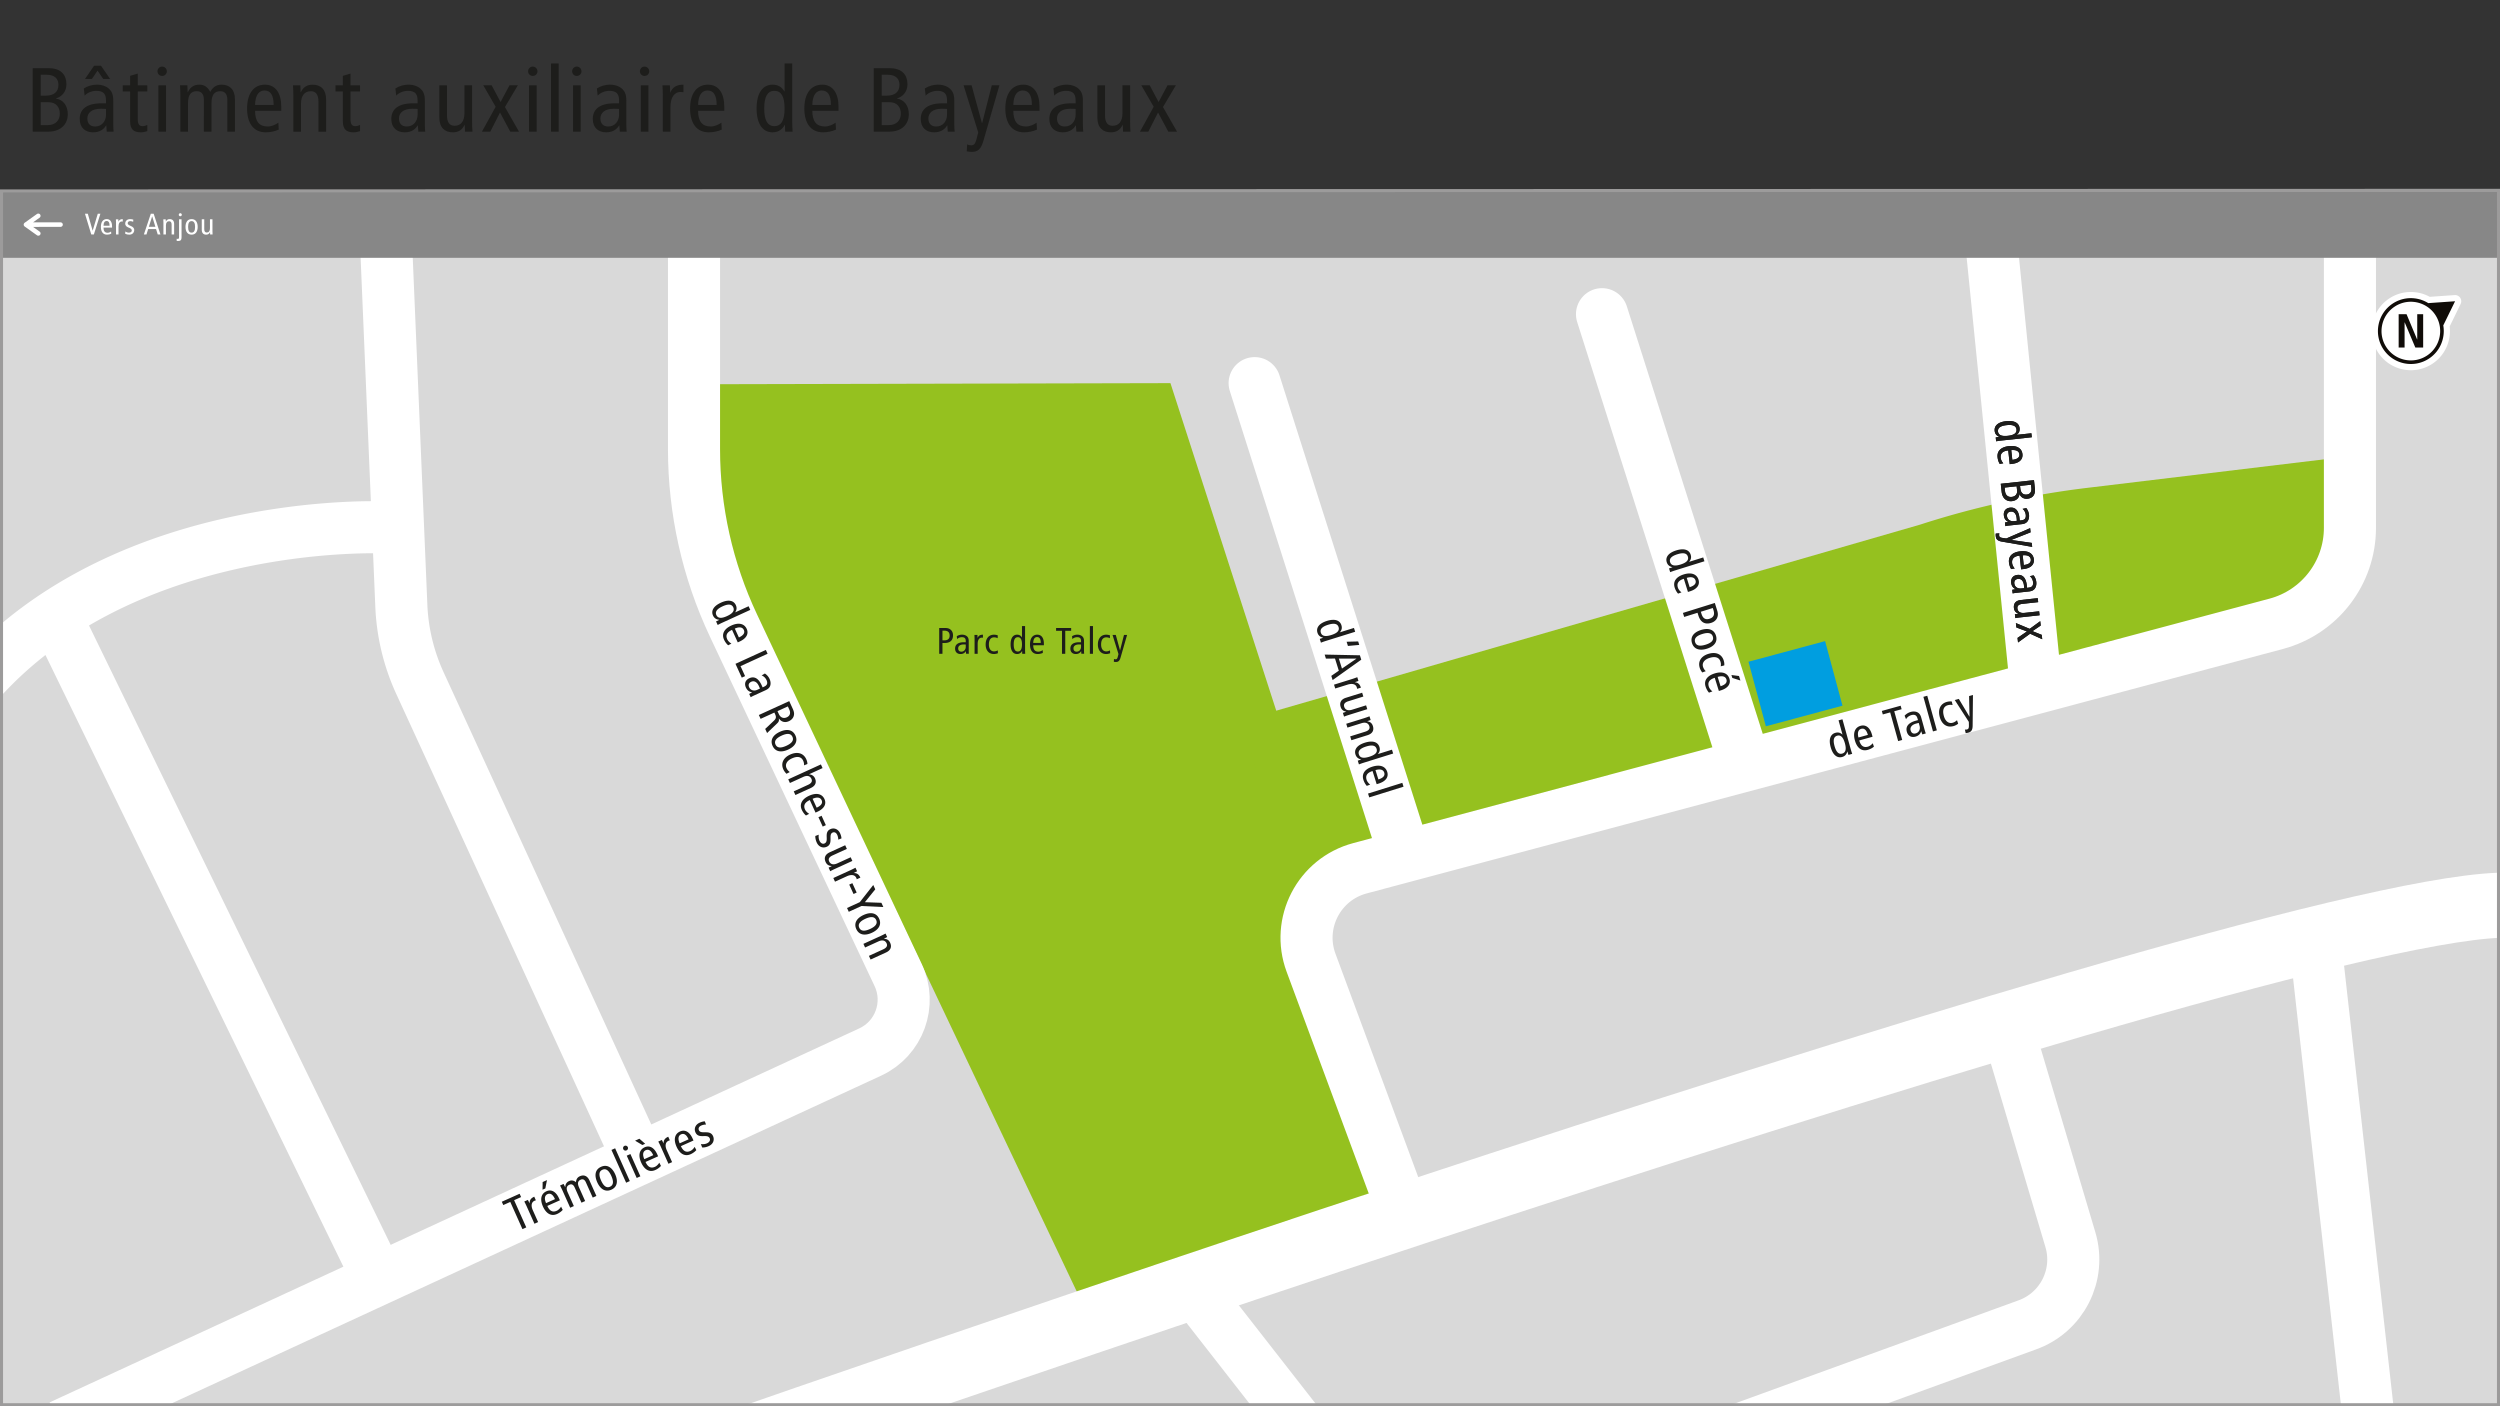
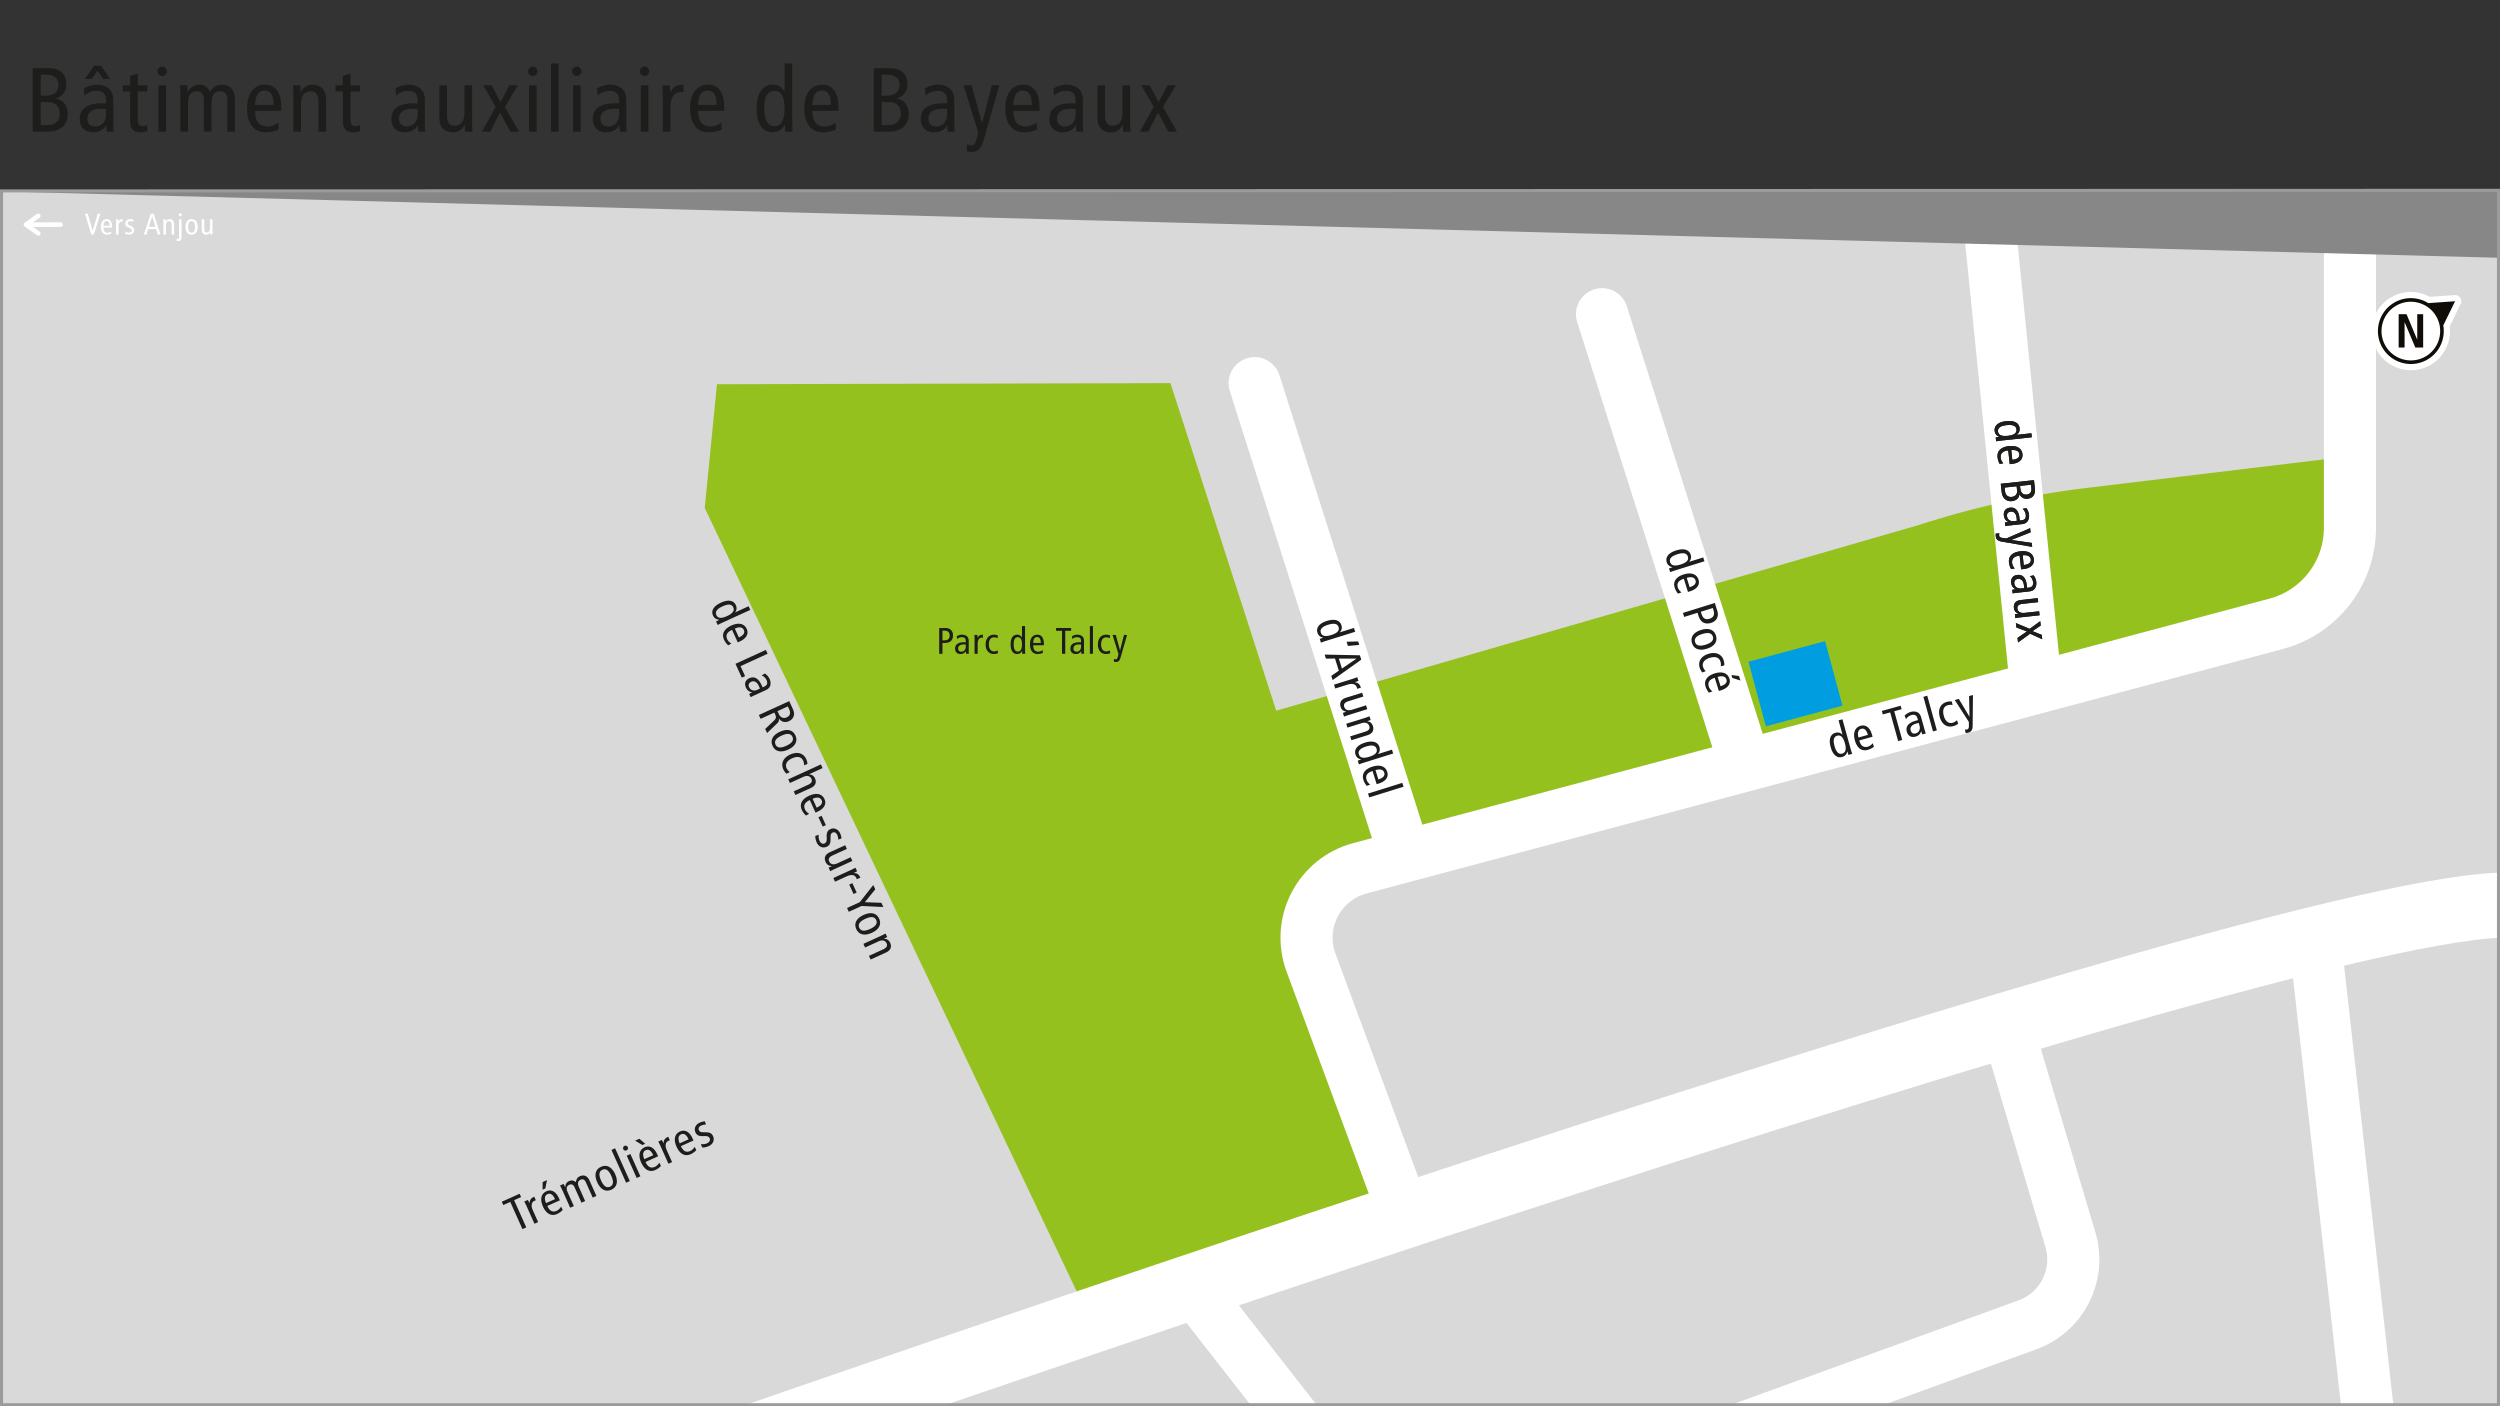
<svg xmlns="http://www.w3.org/2000/svg" width="1920" height="1080">
  <rect width="100%" height="100%" fill="#333333" stroke="none" />
  <path d="M.94 147h1918.4v932H.94z" style="fill:#d9d9d9" />
-   <path d="M.8 147h1918.4v932H.8z" style="fill:#d9d9d9" />
  <path d="m550.64 295.08-9.41 94.98 291.53 614.06 227.04-86.13-70.61-202.87 18.96-82.62L898.9 294.25l-348.26.83z" style="fill:#95c11f" />
  <path d="m1804.57 350.4-201.28 24.24a683.614 683.614 0 0 0-128.49 28.22L953.37 553.54l38.17 127.84 715.69-191.39 79.59-35.49 17.75-104.1Z" style="fill:#95c11f" />
  <path d="M414.6 1160.77S1706.13 703.3 1919.35 695.23" style="fill:none;stroke:#fff;stroke-miterlimit:10;stroke-width:50px" />
-   <path d="M533 178.97v165.99c0 46.83 10.35 93.07 30.31 135.44l126.5 268.48c10.48 22.24.83 48.75-21.48 59.06L46.5 1095.18" style="fill:none;stroke:#fff;stroke-miterlimit:10;stroke-width:40px" />
-   <path d="m296.74 192.49 11.49 272.83a157.85 157.85 0 0 0 14.28 59.3l173.17 377.06M296.74 405.07S81.63 394.4-29.76 540M46.5 481.18l242.75 498.38" style="fill:none;stroke:#fff;stroke-miterlimit:10;stroke-width:40px" />
  <path d="m1075.26 923.96-68.38-184.58c-11.31-30.52 6.1-64.16 37.55-72.55l703.71-187.75c33.38-8.91 56.61-39.14 56.61-73.7V185.12M1562.99 520.75l-34.3-340.69M1076.59 649.75l-113.03-355.5M1336.47 575.1l-106.13-333.8M1545.84 803.29l44.23 148.81c8.09 27.23-6.57 56.02-33.35 65.49l-428.22 155.65c-32.12 11.67-68.1 1.34-89.12-25.6L918.92 993.33M1780.09 741.31l41.4 369.12" style="fill:none;stroke:#fff;stroke-linecap:round;stroke-miterlimit:10;stroke-width:40px" />
  <path d="m1532.71 335.93 2.73-.37v-.07c-1.56-.64-3.24-1.87-3.54-4.57-.42-3.84 2.45-6.78 8.88-7.47 6.43-.7 9.86 1.55 10.28 5.39.23 2.12-.48 3.75-2.19 5.05v.07l11.23-1.22.33 3.07-23.98 2.6c-.66.07-1.97.25-3.42.52l-.33-3Zm15.95-6.1c-.31-2.82-2.86-3.83-7.54-3.32-4.68.51-6.95 2.05-6.65 4.87.31 2.81 2.86 3.83 7.54 3.32 4.68-.51 6.95-2.05 6.65-4.87ZM1542.31 345.94c-4.31.47-6.14 2.37-5.77 5.77.17 1.54 1.12 3.13 2 4.11l-2.76.45c-.85-1.39-1.46-3.24-1.66-5.11-.54-4.94 2.91-7.9 8.76-8.54 5.85-.63 9.86 1.52 10.36 6.16.46 4.21-2.65 6.91-8.14 7.5l-1.64.18-1.14-10.53Zm8.57 2.92c-.21-1.97-1.87-3.57-6.23-3.17l.81 7.46c3.88-.42 5.68-1.84 5.42-4.29ZM1537.25 377.67l-.67-6.14 25.52-2.77.7 6.47c.54 4.94-1.93 7.39-5.7 7.8-2.78.3-5.12-1.11-6.12-3.59h-.07c-.1 2.83-2.23 5.06-5.81 5.45-3.55.38-7.24-1.65-7.85-7.21Zm11.86-1.1-.34-3.11-9.21 1 .3 2.74c.37 3.44 2.69 4.7 5.11 4.44 2.63-.29 4.48-1.97 4.15-5.07Zm10.97-1.86-.27-2.45-8.41.91.21 1.9c.39 3.58 2.21 5.05 4.96 4.75 2.19-.24 3.88-1.75 3.51-5.12ZM1539.81 401.28l2.5-.46v-.07c-1.53-.69-3.04-2.07-3.35-4.93-.33-3.07 1.21-5.57 4.79-5.96 3.62-.39 6.55 1.7 7.24 8.09l.2 1.79.84-.09c1.39-.15 2.18-.35 2.92-1.02.77-.71.97-1.96.83-3.23-.21-1.9-1.17-3.65-2.46-4.58l2.85-.64c1.15 1.43 1.91 3.27 2.11 5.1.3 2.74-.69 4.51-1.21 5.16-.72.89-1.76 1.82-4.4 2.11l-9.72 1.06c-1.1.12-2.19.31-2.84.46l-.3-2.78Zm9.11-1.28c.01-.56-.07-1.33-.16-2.17-.39-3.62-2.3-5.15-4.46-4.92-1.97.21-3.14 1.38-2.91 3.5.29 2.67 2.63 4.12 5.19 3.84l2.34-.25ZM1537.56 415.99c-3.28-.57-4.56-1.76-4.81-4.1-.08-.73-.09-1.54 0-2.11l2.79-.16c-.17.5-.25 1.06-.18 1.72.09.88.57 1.49 2.56 1.79l2.93.42 18.3-7.94.35 3.22-14.76 5.82v.07l15.64 2.22.33 3.07-23.15-4.03ZM1551.08 426.72c-4.31.47-6.14 2.37-5.77 5.77.17 1.54 1.12 3.13 2 4.11l-2.76.45c-.85-1.39-1.46-3.24-1.67-5.11-.54-4.94 2.92-7.9 8.76-8.54 5.85-.64 9.86 1.52 10.36 6.16.46 4.2-2.65 6.91-8.14 7.5l-1.65.18-1.14-10.53Zm8.57 2.92c-.21-1.97-1.87-3.57-6.23-3.17l.81 7.46c3.88-.42 5.68-1.84 5.42-4.29ZM1545.43 452.97l2.5-.46v-.07c-1.53-.69-3.04-2.08-3.35-4.93-.33-3.07 1.21-5.57 4.79-5.96 3.62-.39 6.55 1.69 7.24 8.09l.19 1.79.84-.09c1.39-.15 2.18-.35 2.92-1.02.77-.71.97-1.96.83-3.24-.21-1.9-1.17-3.64-2.46-4.58l2.85-.64c1.15 1.43 1.91 3.27 2.11 5.1.3 2.74-.69 4.51-1.21 5.16-.72.89-1.76 1.82-4.4 2.11l-9.72 1.06c-1.1.12-2.19.31-2.84.46l-.3-2.78Zm9.11-1.28c.01-.56-.07-1.33-.16-2.17-.39-3.62-2.3-5.15-4.46-4.92-1.97.21-3.14 1.38-2.91 3.5.29 2.67 2.63 4.12 5.19 3.84l2.34-.25ZM1547.46 471.72l2.77-.41v-.04c-2.23-.76-3.32-2.23-3.55-4.39-.35-3.25 1.27-5.65 5.37-6.09l12.94-1.41.33 3.07-12.03 1.31c-2.96.32-4.12 1.56-3.91 3.53.26 2.41 2.11 3.77 5.47 3.4l11.22-1.22.33 3.07-14.37 1.56c-1.61.17-3.07.37-4.26.61l-.33-3ZM1549.44 489.92l7.27-4.97-8.14-3.07-.37-3.36 10.62 4.43 8.09-5.91.37 3.36-6.34 4.31 7.12 2.85.37 3.36-9.3-4.24-9.29 6.74-.38-3.51ZM1419.59 579.76l-.81-2.64-.07.02c-.39 1.63-1.32 3.49-3.94 4.22-3.72 1.03-7.08-1.32-8.81-7.55-1.73-6.24-.06-9.98 3.66-11.01 2.06-.57 3.78-.13 5.34 1.34l.07-.02-3.02-10.88 2.98-.83 6.45 23.25c.18.64.57 1.9 1.06 3.29l-2.9.81Zm-8.6-14.75c-2.73.76-3.32 3.44-2.06 7.98s3.15 6.53 5.88 5.77c2.73-.76 3.32-3.44 2.06-7.97-1.26-4.54-3.15-6.53-5.88-5.77ZM1427.92 568.67c1.16 4.18 3.33 5.68 6.63 4.76 1.49-.41 2.91-1.61 3.73-2.64l.89 2.65c-1.23 1.07-2.96 1.97-4.77 2.47-4.78 1.33-8.27-1.6-9.84-7.27-1.57-5.67-.1-9.97 4.4-11.22 4.08-1.13 7.25 1.5 8.72 6.81l.44 1.6-10.21 2.83Zm1.49-8.93c-1.91.53-3.22 2.42-2.12 6.66l7.23-2c-1.04-3.76-2.73-5.31-5.11-4.65ZM1454.78 546.25l6.12 22.04-3.12.87-6.12-22.04-5.67 1.57-.75-2.69 14.46-4.01.75 2.69-5.67 1.57ZM1476.35 564.01l-.86-2.4-.07.02c-.43 1.61-1.56 3.33-4.32 4.1-2.98.83-5.69-.29-6.65-3.76-.97-3.51.61-6.73 6.81-8.45l1.74-.48-.23-.82c-.37-1.35-.7-2.1-1.48-2.72-.83-.65-2.09-.64-3.33-.3-1.84.51-3.41 1.75-4.12 3.17l-1.1-2.71c1.22-1.37 2.92-2.41 4.69-2.9 2.66-.74 4.57-.05 5.29.36.99.56 2.08 1.45 2.79 4l2.62 9.43c.29 1.06.66 2.11.91 2.72l-2.69.75Zm-2.74-8.78c-.55.08-1.3.28-2.11.51-3.51.97-4.71 3.1-4.13 5.19.53 1.91 1.87 2.88 3.92 2.31 2.59-.72 3.64-3.26 2.95-5.74l-.63-2.27ZM1484.53 561.74l-7.37-26.58 2.98-.83 7.37 26.58-2.98.83ZM1500.29 557.63c-5.39 1.5-9.12-1.78-10.54-6.88-1.62-5.85.42-10.31 5.45-11.7 1.24-.34 2.69-.48 3.78-.28l.61 2.73c-1.18-.28-2.29-.28-3.67.1-2.91.81-4.4 3.4-3.04 8.29 1.16 4.18 3.8 6 6.71 5.2 1.42-.39 2.5-1.15 3.38-1.97l.9 2.69c-.78.63-2.26 1.47-3.57 1.83ZM1514.99 557.25c-.03 3.33-1 4.78-3.27 5.41-.71.2-1.51.34-2.08.35l-.61-2.73c.52.08 1.09.08 1.73-.1.85-.24 1.38-.8 1.36-2.82l-.06-2.96-10.8-16.77 3.12-.87 8.13 13.62.07-.02-.33-15.78 2.98-.83-.24 23.5ZM394.84 921.76l9.34 20.88-2.95 1.32-9.34-20.88-5.37 2.4-1.14-2.55 13.69-6.13 1.14 2.55-5.37 2.4ZM410.44 922.23c-2.18.98-2.88 3.55-1.22 7.27l4.06 9.06-2.82 1.26-6.01-13.43c-.56-1.24-1.27-2.66-1.79-3.63l2.75-1.23 1.3 2.64h.03c-.03-2.5 1.04-3.99 3.56-5.11l1.25 2.79c-.37.08-.75.21-1.12.38ZM420.33 926.15c1.77 3.96 4.14 5.12 7.26 3.72 1.41-.63 2.64-2.03 3.3-3.17l1.28 2.49c-1.06 1.24-2.64 2.39-4.35 3.16-4.53 2.03-8.41-.34-10.82-5.71-2.4-5.37-1.59-9.85 2.68-11.75 3.86-1.73 7.39.4 9.64 5.43l.68 1.51-9.67 4.33Zm-1.5-13.43-2.15.96.07-5.87 3.32-1.49-1.25 6.4Zm1.64 4.38c-1.81.81-2.82 2.88-1.1 6.9l6.85-3.06c-1.59-3.56-3.5-4.84-5.74-3.83ZM455.23 919.79l-5.26-11.75c-.98-2.18-2.37-2.77-4.04-2.02-2.08.93-2.65 2.72-1.27 5.81l4.73 10.57-2.82 1.26-5.26-11.75c-.98-2.18-2.37-2.77-4.05-2.02-2.08.93-2.65 2.72-1.27 5.81l4.73 10.57-2.82 1.26-5.95-13.29c-.62-1.38-1.39-2.92-1.85-3.77l2.72-1.22 1.24 2.5.07-.03c.04-2.35 1.1-3.84 2.98-4.68 1.81-.81 3.58-.47 5.23.88.15-2.08 1.01-3.68 2.96-4.55 2.95-1.32 5.73-.51 7.42 3.25l5.32 11.88-2.82 1.26ZM469.5 913.69c-4.53 2.03-8.41-.34-10.82-5.71-2.4-5.37-1.59-9.85 2.95-11.87 4.53-2.03 8.41.34 10.82 5.71s1.59 9.85-2.95 11.87Zm-6.85-15.31c-2.69 1.2-2.94 3.97-1.01 8.27s4.16 5.96 6.84 4.75c2.68-1.2 2.94-3.97 1.01-8.27-1.92-4.3-4.16-5.96-6.84-4.75ZM480.87 908.32l-11.27-25.17 2.82-1.26 11.27 25.17-2.82 1.26ZM481.16 883.49c-.94.42-2.04.03-2.48-.95-.44-.97 0-2.09.93-2.51.97-.44 2.09 0 2.53.96.44.97 0 2.06-.98 2.49Zm7.83 21.19-7.66-17.12 2.82-1.26 7.66 17.12-2.82 1.26ZM493.34 879.37l-5.6-3.33 3.32-1.49 4.43 3.86-2.15.96Zm2.43 13.01c1.77 3.96 4.14 5.12 7.26 3.72 1.41-.63 2.64-2.03 3.3-3.17l1.28 2.49c-1.06 1.24-2.64 2.39-4.35 3.16-4.53 2.03-8.41-.34-10.82-5.72-2.4-5.37-1.59-9.85 2.68-11.75 3.86-1.73 7.39.4 9.64 5.43l.68 1.51-9.67 4.33Zm.15-9.04c-1.81.81-2.82 2.88-1.1 6.9l6.85-3.06c-1.59-3.56-3.5-4.84-5.75-3.83ZM513.34 876.18c-2.18.98-2.88 3.55-1.22 7.27l4.06 9.06-2.82 1.26-6.01-13.43c-.56-1.24-1.27-2.66-1.79-3.63l2.75-1.23 1.3 2.64.03-.02c-.03-2.49 1.04-3.97 3.56-5.1l1.25 2.79c-.37.08-.75.21-1.12.38ZM522.93 880.23c1.77 3.96 4.14 5.12 7.26 3.72 1.41-.63 2.64-2.03 3.3-3.17l1.28 2.49c-1.06 1.24-2.64 2.39-4.35 3.16-4.53 2.03-8.41-.34-10.82-5.71-2.4-5.37-1.59-9.85 2.68-11.75 3.86-1.73 7.39.4 9.64 5.43l.68 1.51-9.67 4.33Zm.14-9.05c-1.81.81-2.82 2.88-1.1 6.9l6.85-3.06c-1.59-3.56-3.5-4.84-5.75-3.83ZM544.34 880.2c-1.78.8-3.56 1.15-5.08 1.07l-.97-2.63c1.62.2 3.19.1 4.6-.53 2.15-.96 2.76-2.56 2.17-3.88-1.76-3.93-8.48.94-10.95-4.57-1.28-2.85-.06-5.98 3.27-7.46 1.41-.63 2.76-.95 3.9-1.02l.95 2.48c-1.05-.01-2.41.19-3.69.76-1.85.83-2.37 2.27-1.77 3.61 1.58 3.52 8.45-.84 10.84 4.5 1.23 2.75.3 6.07-3.26 7.66ZM1281.82 436.54l2.61-.89-.02-.07c-1.64-.34-3.54-1.21-4.35-3.81-1.15-3.69 1.09-7.12 7.27-9.05s9.97-.38 11.12 3.31c.64 2.04.25 3.77-1.17 5.38l.02.07 10.78-3.37.92 2.95-23.03 7.19c-.63.2-1.88.63-3.26 1.17l-.9-2.88Zm14.46-9.07c-.84-2.7-3.54-3.21-8.04-1.8-4.49 1.4-6.43 3.35-5.58 6.06s3.54 3.21 8.04 1.81c4.49-1.4 6.43-3.36 5.58-6.06ZM1293.17 444.51c-4.14 1.29-5.57 3.51-4.55 6.78.46 1.47 1.7 2.86 2.76 3.65l-2.62.97c-1.11-1.2-2.06-2.9-2.62-4.69-1.48-4.74 1.33-8.31 6.95-10.07 5.62-1.75 9.96-.41 11.36 4.04 1.26 4.04-1.27 7.29-6.53 8.94l-1.58.49-3.16-10.11Zm8.96 1.2c-.59-1.9-2.52-3.14-6.72-1.91l2.24 7.16c3.72-1.16 5.22-2.9 4.49-5.25ZM1304.35 472.68l-.65-2.07-10.25 3.2-.96-3.09 24.5-7.65 1.84 5.9c.77 2.46.58 4.21-.24 5.89-.81 1.6-2.31 2.84-4.45 3.51-4.77 1.49-8.17-.49-9.79-5.69Zm11.63-3.98-.55-1.75-9.2 2.87.53 1.68c1.17 3.76 3.36 4.58 6.09 3.72 3.37-1.05 4.11-3.36 3.12-6.52ZM1299.46 493.89c-1.48-4.74 1.33-8.31 6.95-10.07 5.62-1.75 9.96-.41 11.44 4.32s-1.33 8.31-6.95 10.07c-5.62 1.75-9.96.41-11.44-4.32Zm16-5c-.88-2.81-3.6-3.38-8.09-1.98s-6.4 3.42-5.53 6.23 3.6 3.38 8.09 1.98 6.4-3.42 5.53-6.23ZM1305.41 512.95c-1.67-5.34 1.49-9.17 6.54-10.75 5.79-1.81 10.31.09 11.87 5.08.38 1.23.57 2.67.4 3.76l-2.71.69c.24-1.19.21-2.3-.22-3.67-.9-2.88-3.54-4.29-8.38-2.78-4.14 1.29-5.88 3.99-4.98 6.87.44 1.4 1.23 2.47 2.08 3.32l-2.66.98c-.66-.76-1.54-2.22-1.95-3.52ZM1316.92 520.56c-4.14 1.29-5.57 3.51-4.55 6.78.46 1.47 1.7 2.86 2.76 3.65l-2.62.97c-1.11-1.2-2.06-2.9-2.62-4.69-1.48-4.74 1.33-8.31 6.95-10.07s9.96-.41 11.36 4.04c1.26 4.04-1.27 7.29-6.53 8.94l-1.58.49-3.16-10.11Zm8.96 1.21c-.59-1.9-2.52-3.14-6.72-1.91l2.24 7.16c3.72-1.16 5.22-2.9 4.49-5.25Zm4.55-1.11-.7-2.25 5.82.76 1.09 3.47-6.21-1.99ZM1013.57 490.68l2.61-.89-.02-.07c-1.64-.33-3.54-1.21-4.35-3.8-1.15-3.69 1.09-7.12 7.27-9.05 6.18-1.93 9.97-.38 11.13 3.31.64 2.04.25 3.77-1.17 5.37l.02.07 10.78-3.36.92 2.95-23.03 7.19c-.63.2-1.88.63-3.25 1.17l-.9-2.88Zm14.46-9.06c-.84-2.7-3.54-3.21-8.04-1.8-4.49 1.4-6.43 3.35-5.58 6.06.84 2.7 3.54 3.21 8.04 1.81 4.49-1.4 6.43-3.36 5.58-6.06ZM1035.21 496.09l-1.01-3.23 8.87-.23.83 2.67-8.69.79ZM1022.43 519.07l5.78-3.96-2.92-9.34-7 .03-.96-3.09 27.07.56 1.05 3.37-22 15.65-1.01-3.23Zm19.24-13.17-.02-.07-13.42-.05 2.4 7.69 11.04-7.57ZM1042.01 527.87c-.71-2.28-3.18-3.28-7.08-2.07l-9.48 2.96-.92-2.95 14.04-4.38a67.8 67.8 0 0 0 3.82-1.35l.9 2.88-2.77.98v.04c2.48.27 3.83 1.5 4.65 4.14l-2.91.91c-.04-.37-.13-.77-.25-1.16ZM1031.31 547.5l2.64-.94v-.04c-2.34-.31-3.69-1.55-4.34-3.62-.98-3.12.16-5.79 4.09-7.02l12.43-3.88.92 2.95-11.55 3.61c-2.84.89-3.74 2.32-3.15 4.22.72 2.32 2.8 3.29 6.03 2.28l10.78-3.37.92 2.95-13.79 4.31c-1.54.48-2.94.96-4.06 1.42l-.9-2.88ZM1036.94 565.54l11.55-3.61c2.84-.89 3.74-2.32 3.15-4.22-.72-2.32-2.8-3.29-6.03-2.28l-10.78 3.37-.92-2.95 14.04-4.38c1.3-.41 2.61-.89 3.82-1.35l.89 2.84-2.63.94.02.07c2.33.31 3.68 1.55 4.33 3.62.98 3.12-.16 5.79-4.09 7.02l-12.43 3.88-.92-2.95ZM1042.76 584.18l2.61-.89-.02-.07c-1.64-.33-3.54-1.21-4.35-3.8-1.15-3.69 1.09-7.12 7.27-9.05 6.18-1.93 9.98-.38 11.13 3.31.64 2.04.25 3.77-1.17 5.37l.02.07 10.78-3.36.92 2.95-23.03 7.19c-.63.2-1.88.63-3.26 1.17l-.9-2.88Zm14.47-9.06c-.84-2.7-3.54-3.21-8.04-1.8-4.49 1.4-6.43 3.35-5.58 6.06.84 2.7 3.54 3.21 8.04 1.8 4.49-1.4 6.43-3.35 5.58-6.06ZM1054.11 592.15c-4.14 1.29-5.57 3.51-4.55 6.78.46 1.47 1.7 2.86 2.76 3.65l-2.62.97c-1.11-1.2-2.06-2.9-2.62-4.69-1.48-4.74 1.33-8.31 6.95-10.07s9.96-.41 11.36 4.04c1.26 4.04-1.27 7.29-6.53 8.94l-1.58.49-3.16-10.11Zm8.97 1.21c-.59-1.9-2.52-3.14-6.72-1.91l2.24 7.16c3.72-1.16 5.22-2.9 4.49-5.25ZM1050.65 609.45l26.33-8.22.92 2.95-26.33 8.22-.92-2.95Z" style="fill:#1d1d1b" />
  <path d="M1353.3 494.61h51.36v60.94h-51.36z" style="fill:#009ee0" transform="rotate(-105.07 1378.956 525.102)" />
  <path d="M719.39 480.84h199.53v52.26H719.39z" style="fill:none" />
  <path d="M725.48 493.82h-1.67v8.28h-2.5v-19.79h4.76c1.99 0 3.23.54 4.28 1.53.99.96 1.56 2.35 1.56 4.08 0 3.86-2.24 5.9-6.44 5.9Zm-.25-9.47h-1.42v7.43h1.36c3.03 0 4.14-1.42 4.14-3.63 0-2.72-1.53-3.8-4.08-3.8ZM741.93 502.1l-.14-1.96h-.06c-.65 1.11-1.84 2.15-4.05 2.15-2.38 0-4.17-1.39-4.17-4.17s1.84-4.88 6.8-4.88h1.39v-.65c0-1.08-.08-1.7-.54-2.33-.48-.65-1.42-.91-2.41-.91-1.47 0-2.89.6-3.71 1.5l-.25-2.24a7.643 7.643 0 0 1 4.08-1.19c2.13 0 3.4.91 3.86 1.36.62.62 1.25 1.5 1.25 3.54v7.54c0 .85.06 1.7.11 2.21h-2.16Zm-.23-7.09c-.42-.06-1.02-.06-1.67-.06-2.81 0-4.14 1.33-4.14 3 0 1.53.79 2.52 2.44 2.52 2.07 0 3.37-1.67 3.37-3.66V495ZM754 489.71c-1.84 0-3.15 1.59-3.15 4.74v7.65h-2.38v-11.34c0-1.05-.06-2.27-.11-3.12h2.32l.08 2.27h.03c.77-1.76 1.99-2.47 4.11-2.47v2.35c-.28-.06-.6-.08-.91-.08ZM763.39 502.3c-4.31 0-6.41-3.2-6.41-7.29 0-4.68 2.44-7.57 6.46-7.57.99 0 2.1.2 2.86.57l-.11 2.16c-.82-.45-1.64-.68-2.75-.68-2.32 0-3.97 1.62-3.97 5.53 0 3.35 1.59 5.25 3.91 5.25 1.13 0 2.1-.34 2.92-.77l.11 2.18c-.71.31-1.99.62-3.03.62ZM785.05 502.1l-.06-2.13h-.06c-.62 1.13-1.7 2.32-3.8 2.32-2.98 0-4.99-2.44-4.99-7.43s2.01-7.43 4.99-7.43c1.64 0 2.83.68 3.69 2.1h.06v-8.7h2.38v18.6c0 .51.03 1.53.11 2.67h-2.32Zm-3.35-12.73c-2.18 0-3.17 1.87-3.17 5.5s.99 5.5 3.17 5.5 3.18-1.87 3.18-5.5-.99-5.5-3.18-5.5ZM793.53 495.58c0 3.35 1.3 4.9 3.94 4.9 1.19 0 2.5-.59 3.32-1.19l.11 2.15c-1.13.54-2.61.85-4.05.85-3.83 0-5.81-2.89-5.81-7.43s1.98-7.43 5.58-7.43c3.26 0 5.08 2.61 5.08 6.86v1.28h-8.17Zm2.95-6.32c-1.53 0-2.89 1.13-2.95 4.51h5.78c0-3.01-.94-4.51-2.83-4.51ZM818.11 484.47v17.63h-2.5v-17.63h-4.54v-2.16h11.57v2.16h-4.54ZM830.47 502.1l-.14-1.96h-.06c-.65 1.11-1.84 2.15-4.05 2.15-2.38 0-4.17-1.39-4.17-4.17s1.84-4.88 6.8-4.88h1.39v-.65c0-1.08-.08-1.7-.54-2.33-.48-.65-1.42-.91-2.41-.91-1.47 0-2.89.6-3.71 1.5l-.25-2.24a7.643 7.643 0 0 1 4.08-1.19c2.13 0 3.4.91 3.86 1.36.62.62 1.25 1.5 1.25 3.54v7.54c0 .85.06 1.7.11 2.21h-2.16Zm-.23-7.09c-.42-.06-1.02-.06-1.67-.06-2.81 0-4.14 1.33-4.14 3 0 1.53.79 2.52 2.44 2.52 2.07 0 3.37-1.67 3.37-3.66V495ZM837.02 502.1v-21.26h2.38v21.26h-2.38ZM849.58 502.3c-4.31 0-6.41-3.2-6.41-7.29 0-4.68 2.44-7.57 6.46-7.57.99 0 2.1.2 2.86.57l-.11 2.16c-.82-.45-1.64-.68-2.75-.68-2.32 0-3.97 1.62-3.97 5.53 0 3.35 1.59 5.25 3.91 5.25 1.13 0 2.1-.34 2.92-.77l.11 2.18c-.71.31-1.99.62-3.03.62ZM860.58 505.05c-.71 2.47-1.73 3.35-3.54 3.35-.57 0-1.19-.06-1.62-.17l.11-2.16c.37.17.79.28 1.3.28.68 0 1.19-.31 1.59-1.81l.57-2.21-4.56-14.69h2.5l3.23 11.79h.06l3-11.79h2.38l-5.02 17.41ZM1532.71 335.93l2.73-.37v-.07c-1.56-.64-3.24-1.87-3.54-4.57-.42-3.84 2.45-6.78 8.88-7.47 6.43-.7 9.86 1.55 10.28 5.39.23 2.12-.48 3.75-2.19 5.05v.07l11.23-1.22.33 3.07-23.98 2.6c-.66.07-1.97.25-3.42.52l-.33-3Zm15.95-6.1c-.31-2.82-2.86-3.83-7.54-3.32-4.68.51-6.95 2.05-6.65 4.87.31 2.81 2.86 3.83 7.54 3.32 4.68-.51 6.95-2.05 6.65-4.87ZM1542.31 345.94c-4.31.47-6.14 2.37-5.77 5.77.17 1.54 1.12 3.13 2 4.11l-2.76.45c-.85-1.39-1.46-3.24-1.66-5.11-.54-4.94 2.91-7.9 8.76-8.54 5.85-.63 9.86 1.52 10.36 6.16.46 4.21-2.65 6.91-8.14 7.5l-1.64.18-1.14-10.53Zm8.56 2.92c-.21-1.97-1.87-3.57-6.23-3.17l.81 7.46c3.88-.42 5.68-1.84 5.42-4.29ZM1537.25 377.67l-.67-6.14 25.52-2.77.7 6.47c.54 4.94-1.93 7.39-5.7 7.8-2.78.3-5.12-1.11-6.12-3.59h-.07c-.1 2.83-2.23 5.06-5.81 5.45-3.55.38-7.24-1.65-7.85-7.21Zm11.86-1.1-.34-3.11-9.21 1 .3 2.74c.37 3.44 2.69 4.7 5.11 4.44 2.63-.29 4.48-1.97 4.15-5.07Zm10.97-1.86-.27-2.45-8.41.91.21 1.9c.39 3.58 2.21 5.05 4.96 4.75 2.19-.24 3.88-1.75 3.51-5.12ZM1539.81 401.29l2.5-.46v-.07c-1.53-.69-3.04-2.07-3.35-4.93-.33-3.07 1.21-5.57 4.79-5.96 3.62-.39 6.55 1.7 7.24 8.09l.2 1.79.84-.09c1.39-.15 2.18-.35 2.92-1.02.77-.71.97-1.96.83-3.23-.21-1.9-1.17-3.65-2.46-4.58l2.85-.64c1.15 1.43 1.91 3.27 2.11 5.1.3 2.74-.69 4.51-1.21 5.16-.72.89-1.76 1.82-4.4 2.11l-9.72 1.06c-1.1.12-2.19.31-2.84.46l-.3-2.78Zm9.11-1.29c.01-.56-.07-1.33-.16-2.17-.39-3.62-2.3-5.15-4.46-4.92-1.97.21-3.14 1.38-2.91 3.5.29 2.67 2.63 4.12 5.19 3.84l2.34-.25ZM1537.56 415.99c-3.28-.57-4.56-1.76-4.81-4.1-.08-.73-.09-1.54 0-2.11l2.79-.16c-.17.5-.25 1.06-.18 1.72.09.88.57 1.49 2.56 1.79l2.93.42 18.3-7.94.35 3.22-14.76 5.82v.07l15.64 2.22.33 3.07-23.15-4.03ZM1551.08 426.73c-4.31.47-6.14 2.37-5.77 5.77.17 1.54 1.12 3.13 2 4.11l-2.76.45c-.85-1.39-1.46-3.24-1.67-5.11-.54-4.94 2.92-7.9 8.76-8.54 5.85-.64 9.86 1.52 10.36 6.16.46 4.2-2.65 6.91-8.14 7.5l-1.65.18-1.14-10.53Zm8.57 2.91c-.21-1.97-1.87-3.57-6.23-3.17l.81 7.46c3.88-.42 5.68-1.84 5.42-4.29ZM1545.42 452.97l2.5-.46v-.07c-1.53-.69-3.04-2.08-3.35-4.93-.33-3.07 1.21-5.57 4.79-5.96 3.62-.39 6.55 1.69 7.24 8.09l.19 1.79.84-.09c1.39-.15 2.18-.35 2.92-1.02.77-.71.97-1.96.83-3.24-.21-1.9-1.17-3.64-2.46-4.58l2.85-.64c1.15 1.43 1.91 3.27 2.11 5.1.3 2.74-.69 4.51-1.21 5.16-.72.89-1.76 1.82-4.4 2.11l-9.72 1.06c-1.1.12-2.19.31-2.84.46l-.3-2.78Zm9.11-1.28c.01-.56-.07-1.33-.16-2.17-.39-3.62-2.3-5.15-4.46-4.92-1.97.21-3.14 1.38-2.91 3.5.29 2.67 2.63 4.12 5.19 3.84l2.34-.25ZM1547.46 471.72l2.77-.41v-.04c-2.23-.76-3.32-2.23-3.55-4.39-.35-3.25 1.27-5.65 5.37-6.09l12.94-1.41.33 3.07-12.03 1.31c-2.96.32-4.12 1.56-3.91 3.53.26 2.41 2.11 3.77 5.47 3.4l11.22-1.22.33 3.07-14.37 1.56c-1.61.17-3.07.37-4.26.61l-.33-3ZM1549.44 489.93l7.27-4.97-8.14-3.07-.37-3.36 10.62 4.43 8.09-5.91.37 3.36-6.34 4.31 7.12 2.85.37 3.36-9.3-4.24-9.29 6.74-.38-3.51ZM549.94 477.25l2.48-1.21-.03-.07c-1.67-.12-3.66-.75-4.79-3.23-1.61-3.51.19-7.2 6.07-9.89 5.89-2.69 9.85-1.63 11.45 1.88.89 1.94.73 3.71-.49 5.48l.03.07 10.27-4.69 1.28 2.81-21.94 10.03c-.6.28-1.79.86-3.08 1.57l-1.25-2.74Zm13.21-10.81c-1.18-2.58-3.92-2.74-8.2-.78s-5.95 4.14-4.78 6.71c1.18 2.58 3.92 2.74 8.2.78s5.95-4.13 4.78-6.71ZM562.2 483.73c-3.95 1.8-5.08 4.18-3.66 7.29.64 1.4 2.05 2.62 3.19 3.27l-2.48 1.29c-1.25-1.05-2.41-2.62-3.19-4.32-2.06-4.52.28-8.42 5.63-10.86s9.83-1.66 11.78 2.58c1.76 3.85-.34 7.39-5.36 9.69l-1.5.69-4.4-9.63Zm9.05.07c-.83-1.81-2.9-2.8-6.91-1.05l3.12 6.82c3.55-1.62 4.81-3.54 3.79-5.78ZM564.83 509.82l23.35-10.67 1.34 2.94-20.8 9.51 3.5 7.66-2.54 1.16-4.84-10.6ZM575.39 532.93l2.23-1.22-.03-.07c-1.66-.17-3.54-1.01-4.73-3.62-1.28-2.81-.61-5.67 2.67-7.16 3.31-1.51 6.75-.46 9.42 5.4l.75 1.64.77-.35c1.27-.58 1.96-1.02 2.45-1.89.51-.92.31-2.16-.23-3.33-.79-1.74-2.26-3.09-3.77-3.57l2.5-1.51c1.55.99 2.84 2.5 3.61 4.17 1.15 2.51.76 4.5.47 5.28-.4 1.07-1.1 2.28-3.51 3.38l-8.9 4.07c-1 .46-1.98.98-2.55 1.33l-1.16-2.54Zm8.23-4.09c-.16-.53-.48-1.24-.83-2.01-1.51-3.31-3.8-4.16-5.78-3.26-1.81.83-2.55 2.3-1.66 4.24 1.12 2.44 3.79 3.08 6.13 2.01l2.14-.98ZM587.67 559.81l6.67-6.28c1.63-1.55 1.99-2.73.98-4.94l-.61-1.34-10.57 4.83-1.35-2.95 23.35-10.67 2.74 5.99c1.13 2.47 1.16 4.12.64 5.65-.59 1.72-1.95 2.99-3.65 3.77-2.48 1.13-5.39 1.04-7.7-2.06l-.07.03c.37 1.53.01 2.5-1.11 3.58l-7.87 7.56-1.45-3.18Zm18.48-14.95-1.07-2.34-7.96 3.64 1.04 2.27c1.44 3.14 4.06 3.4 6.1 2.47 2.61-1.19 3.07-3.46 1.89-6.04ZM593.35 572.86c-2.06-4.52.28-8.42 5.63-10.86s9.83-1.66 11.9 2.85-.28 8.42-5.63 10.86-9.83 1.66-11.9-2.85Zm15.25-6.97c-1.22-2.68-4-2.9-8.28-.95s-5.92 4.2-4.7 6.88 4 2.9 8.28.95c4.28-1.96 5.92-4.2 4.7-6.88ZM601.65 591.02c-2.32-5.08.33-9.29 5.14-11.49 5.52-2.52 10.25-1.21 12.42 3.54.54 1.17.9 2.58.88 3.68l-2.6 1.03c.09-1.21-.08-2.31-.68-3.61-1.25-2.74-4.05-3.81-8.66-1.7-3.95 1.8-5.33 4.7-4.08 7.44.61 1.34 1.53 2.29 2.48 3.03l-2.51 1.31c-.75-.67-1.81-2-2.37-3.24ZM609.59 607.77l11-5.03c2.71-1.24 3.42-2.78 2.6-4.58-1.01-2.21-3.19-2.91-6.27-1.5l-10.27 4.69-1.28-2.81 25.08-11.46 1.28 2.81-10.37 4.74.03.07c1.77.08 3.58 1.03 4.49 3 1.36 2.98.57 5.76-3.17 7.47l-11.84 5.41-1.28-2.81ZM621.94 614.45c-3.95 1.8-5.08 4.18-3.66 7.29.64 1.4 2.05 2.62 3.19 3.27l-2.48 1.29c-1.25-1.05-2.41-2.62-3.19-4.32-2.06-4.52.28-8.42 5.63-10.86s9.83-1.66 11.77 2.58c1.76 3.85-.34 7.39-5.36 9.69l-1.51.69-4.4-9.63Zm9.05.07c-.83-1.8-2.9-2.8-6.91-1.05l3.12 6.82c3.54-1.62 4.81-3.53 3.79-5.78ZM628.55 627.6l2.41-1.1 3.3 7.22-2.41 1.1-3.3-7.22ZM627.28 647.1c-.81-1.77-1.18-3.55-1.11-5.07l2.62-.99c-.19 1.62-.08 3.19.56 4.59.98 2.14 2.59 2.74 3.89 2.14 3.91-1.79-1-8.48 4.48-10.98 2.84-1.3 5.98-.1 7.49 3.21.64 1.4.97 2.75 1.05 3.89l-2.47.97c0-1.05-.21-2.41-.79-3.68-.84-1.84-2.29-2.35-3.62-1.74-3.51 1.61.91 8.44-4.41 10.87-2.74 1.25-6.07.35-7.69-3.2ZM636.36 666.36l2.5-1.26-.02-.03c-2.35-.02-3.85-1.07-4.75-3.05-1.36-2.98-.57-5.76 3.18-7.47l11.84-5.41 1.28 2.81-11 5.03c-2.71 1.24-3.42 2.78-2.6 4.58 1.01 2.21 3.19 2.91 6.27 1.5l10.27-4.69 1.28 2.81-13.14 6.01c-1.47.67-2.79 1.32-3.85 1.92l-1.25-2.74ZM657.59 674.16c-.99-2.17-3.57-2.86-7.28-1.16l-9.03 4.13-1.28-2.81 13.38-6.11c1.24-.57 2.65-1.29 3.62-1.81l1.25 2.74-2.63 1.32.02.04c2.49-.04 3.98 1.01 5.13 3.52l-2.78 1.27c-.09-.37-.22-.75-.39-1.12ZM652.21 679.37l2.41-1.1 3.3 7.22-2.41 1.1-3.3-7.22ZM661.66 695.79l-9.8 4.48-1.34-2.94 9.8-4.48 10.35-13.18 1.53 3.34-7.98 9.88 12.7.46 1.48 3.24-16.74-.8ZM657.64 713.55c-2.06-4.52.28-8.42 5.63-10.86s9.83-1.66 11.9 2.85-.28 8.42-5.63 10.86-9.83 1.66-11.9-2.85Zm15.26-6.97c-1.22-2.68-4-2.9-8.28-.95s-5.92 4.2-4.7 6.88 4 2.9 8.28.95c4.28-1.96 5.92-4.2 4.7-6.88ZM667.32 734.11l11-5.03c2.71-1.24 3.42-2.78 2.6-4.58-1.01-2.21-3.19-2.91-6.27-1.5l-10.27 4.69-1.28-2.81 13.38-6.11c1.24-.57 2.48-1.21 3.62-1.81l1.24 2.71-2.5 1.26.03.07c2.35.02 3.85 1.07 4.75 3.05 1.36 2.98.57 5.76-3.17 7.47l-11.84 5.41-1.28-2.81Z" style="fill:#1d1d1b" />
-   <path d="M0 147h1920v51H0z" style="fill:#878787" />
+   <path d="M0 147h1920v51z" style="fill:#878787" />
  <path d="M1917.67 147.34v930.33H2.34V147.79l1915.33-.46m2.34-2.33L0 145.46V1080h1920V145Z" style="fill:#9c9b9b" />
  <path d="M20.36 41.83h1050.45V108H20.36z" style="fill:none" />
  <path d="M36.85 101.14H25.11V52.38h12.36c9.43 0 13.55 5.17 13.55 12.36 0 5.31-3.14 9.43-8.03 10.83v.14c5.31.77 9.08 5.24 9.08 12.08s-4.61 13.34-15.23 13.34Zm-.91-43.73h-4.68v16.07h3.63c6.85 0 9.99-3.14 9.99-8.38 0-4.19-2.52-7.68-8.94-7.68ZM37.2 78.5h-5.94v17.6h5.24c6.57 0 9.43-4.12 9.43-8.73 0-5.03-2.79-8.87-8.73-8.87ZM81.97 101.14l-.35-4.82h-.14c-1.61 2.72-4.54 5.31-9.99 5.31-5.87 0-10.27-3.42-10.27-10.27s4.54-12.02 16.77-12.02h3.42v-1.61c0-2.65-.21-4.19-1.33-5.73-1.19-1.61-3.49-2.24-5.94-2.24-3.63 0-7.13 1.47-9.15 3.7l-.63-5.52c2.93-1.89 6.57-2.93 10.06-2.93 5.24 0 8.38 2.24 9.5 3.35 1.54 1.54 3.07 3.7 3.07 8.73v18.58c0 2.1.14 4.19.28 5.45h-5.31Zm-2.72-40.52-4.33-6.36-4.33 6.36h-5.31l6.99-10.13h5.31l6.99 10.13h-5.31Zm2.16 23.05c-1.05-.14-2.51-.14-4.12-.14-6.92 0-10.2 3.28-10.2 7.41 0 3.77 1.96 6.22 6.01 6.22 5.1 0 8.31-4.12 8.31-9.01v-4.47ZM108.17 101.63c-5.38 0-8.24-2.17-8.24-8.45V70.27h-5.66v-4.75h5.66v-7.27l5.87-1.75v9.01h7.33v4.75h-7.33v21.03c0 4.05 1.05 5.59 3.7 5.59 1.47 0 2.51-.42 3.63-.91v4.75c-1.4.49-3.35.91-4.96.91ZM124.51 58.32c-1.96 0-3.56-1.54-3.56-3.56s1.61-3.63 3.56-3.63 3.63 1.61 3.63 3.63-1.61 3.56-3.63 3.56Zm-2.86 42.82V65.52h5.87v35.62h-5.87ZM174.59 101.14V76.69c0-4.54-1.96-6.64-5.45-6.64-4.33 0-6.71 2.66-6.71 9.08v22h-5.87V76.68c0-4.54-1.96-6.64-5.45-6.64-4.33 0-6.71 2.66-6.71 9.08v22h-5.87V73.46c0-2.86-.14-6.15-.28-7.96h5.66l.21 5.31h.14c1.89-4.05 4.89-5.8 8.8-5.8s6.57 1.96 8.38 5.59c1.89-3.49 4.61-5.59 8.66-5.59 6.15 0 10.34 3.56 10.34 11.39v24.73h-5.87ZM195.9 85.07c0 8.24 3.21 12.08 9.71 12.08 2.93 0 6.15-1.47 8.17-2.93l.28 5.31c-2.79 1.33-6.43 2.09-9.99 2.09-9.43 0-14.32-7.12-14.32-18.3s4.89-18.3 13.76-18.3c8.03 0 12.5 6.43 12.5 16.91v3.14h-20.12Zm7.26-15.58c-3.77 0-7.12 2.79-7.27 11.11h14.25c0-7.4-2.3-11.11-6.98-11.11ZM244.58 101.14V78.16c0-5.66-2.1-8.1-5.87-8.1-4.61 0-7.54 3.21-7.54 9.64v21.45h-5.87V73.21c0-2.58-.14-5.24-.28-7.68h5.66l.21 5.31h.14c1.89-4.05 4.89-5.8 9.01-5.8 6.22 0 10.41 3.56 10.41 11.39v24.73h-5.87ZM271.55 101.63c-5.38 0-8.24-2.17-8.24-8.45V70.27h-5.66v-4.75h5.66v-7.27l5.87-1.75v9.01h7.33v4.75h-7.33v21.03c0 4.05 1.05 5.59 3.7 5.59 1.47 0 2.51-.42 3.63-.91v4.75c-1.4.49-3.35.91-4.96.91ZM321.28 101.14l-.35-4.82h-.14c-1.61 2.72-4.54 5.31-9.99 5.31-5.87 0-10.27-3.42-10.27-10.27s4.54-12.02 16.76-12.02h3.42v-1.61c0-2.65-.21-4.19-1.33-5.73-1.19-1.61-3.49-2.24-5.94-2.24-3.63 0-7.13 1.47-9.15 3.7l-.63-5.52c2.93-1.89 6.57-2.93 10.06-2.93 5.24 0 8.38 2.24 9.5 3.35 1.54 1.54 3.07 3.7 3.07 8.73v18.58c0 2.1.14 4.19.28 5.45h-5.31Zm-.56-17.47c-1.05-.14-2.51-.14-4.12-.14-6.92 0-10.2 3.28-10.2 7.41 0 3.77 1.96 6.22 6.01 6.22 5.1 0 8.31-4.12 8.31-9.01v-4.47ZM357.11 101.14l-.21-5.31h-.07c-1.89 4.05-4.89 5.8-9.01 5.8-6.22 0-10.41-3.56-10.41-11.39V65.51h5.87v22.98c0 5.66 2.1 8.1 5.87 8.1 4.61 0 7.54-3.21 7.54-9.64V65.5h5.87v27.45c0 3.07.07 5.87.28 8.17h-5.73ZM391.9 101.14l-7.89-14.74-7.47 14.74h-6.43L380.66 82l-9.5-16.49h6.43l6.85 12.85 6.85-12.85h6.43l-9.92 16.7 10.83 18.93h-6.71ZM409.15 58.32c-1.96 0-3.56-1.54-3.56-3.56s1.61-3.63 3.56-3.63 3.63 1.61 3.63 3.63-1.61 3.56-3.63 3.56Zm-2.86 42.82V65.52h5.87v35.62h-5.87ZM423.19 101.14V48.75h5.87v52.39h-5.87ZM442.96 58.32c-1.96 0-3.56-1.54-3.56-3.56s1.61-3.63 3.56-3.63 3.63 1.61 3.63 3.63-1.61 3.56-3.63 3.56Zm-2.87 42.82V65.52h5.87v35.62h-5.87ZM476 101.14l-.35-4.82h-.14c-1.61 2.72-4.54 5.31-9.99 5.31-5.87 0-10.27-3.42-10.27-10.27s4.54-12.02 16.77-12.02h3.42v-1.61c0-2.65-.21-4.19-1.33-5.73-1.19-1.61-3.49-2.24-5.94-2.24-3.63 0-7.13 1.47-9.15 3.7l-.63-5.52c2.93-1.89 6.57-2.93 10.06-2.93 5.24 0 8.38 2.24 9.5 3.35 1.54 1.54 3.07 3.7 3.07 8.73v18.58c0 2.1.14 4.19.28 5.45h-5.31Zm-.56-17.47c-1.05-.14-2.51-.14-4.12-.14-6.92 0-10.2 3.28-10.2 7.41 0 3.77 1.96 6.22 6.01 6.22 5.1 0 8.31-4.12 8.31-9.01v-4.47ZM495 58.32c-1.96 0-3.56-1.54-3.56-3.56s1.61-3.63 3.56-3.63 3.63 1.61 3.63 3.63-1.61 3.56-3.63 3.56Zm-2.87 42.82V65.52H498v35.62h-5.87ZM522.66 70.61c-4.54 0-7.75 3.91-7.75 11.67v18.86h-5.87V73.2c0-2.58-.14-5.59-.28-7.68h5.73l.21 5.59h.07c1.89-4.33 4.89-6.08 10.13-6.08v5.8c-.7-.14-1.47-.21-2.24-.21ZM536.14 85.07c0 8.24 3.21 12.08 9.71 12.08 2.93 0 6.15-1.47 8.17-2.93l.28 5.31c-2.79 1.33-6.43 2.09-9.99 2.09-9.43 0-14.32-7.12-14.32-18.3s4.89-18.3 13.76-18.3c8.03 0 12.5 6.43 12.5 16.91v3.14h-20.12Zm7.26-15.58c-3.77 0-7.12 2.79-7.26 11.11h14.25c0-7.4-2.31-11.11-6.99-11.11ZM602.99 101.14l-.14-5.24h-.14c-1.54 2.79-4.19 5.73-9.36 5.73-7.33 0-12.29-6.01-12.29-18.3s4.96-18.3 12.29-18.3c4.05 0 6.99 1.68 9.08 5.17h.14V48.75h5.87v45.82c0 1.26.07 3.77.28 6.57h-5.73Zm-8.25-31.37c-5.38 0-7.82 4.61-7.82 13.55s2.45 13.55 7.82 13.55 7.82-4.61 7.82-13.55-2.44-13.55-7.82-13.55ZM623.87 85.07c0 8.24 3.21 12.08 9.71 12.08 2.93 0 6.15-1.47 8.17-2.93l.28 5.31c-2.79 1.33-6.43 2.09-9.99 2.09-9.43 0-14.32-7.12-14.32-18.3s4.89-18.3 13.76-18.3c8.03 0 12.5 6.43 12.5 16.91v3.14h-20.12Zm7.27-15.58c-3.77 0-7.12 2.79-7.26 11.11h14.25c0-7.4-2.3-11.11-6.99-11.11ZM682.76 101.14h-11.74V52.38h12.37c9.43 0 13.55 5.17 13.55 12.36 0 5.31-3.14 9.43-8.03 10.83v.14c5.31.77 9.08 5.24 9.08 12.08s-4.61 13.34-15.23 13.34Zm-.91-43.73h-4.68v16.07h3.63c6.85 0 9.99-3.14 9.99-8.38 0-4.19-2.51-7.68-8.94-7.68Zm1.26 21.09h-5.94v17.6h5.24c6.57 0 9.43-4.12 9.43-8.73 0-5.03-2.79-8.87-8.73-8.87ZM727.88 101.14l-.35-4.82h-.14c-1.61 2.72-4.54 5.31-9.99 5.31-5.87 0-10.27-3.42-10.27-10.27s4.54-12.02 16.77-12.02h3.42v-1.61c0-2.65-.21-4.19-1.33-5.73-1.19-1.61-3.49-2.24-5.94-2.24-3.63 0-7.12 1.47-9.15 3.7l-.63-5.52c2.93-1.89 6.57-2.93 10.06-2.93 5.24 0 8.38 2.24 9.5 3.35 1.54 1.54 3.07 3.7 3.07 8.73v18.58c0 2.1.14 4.19.28 5.45h-5.31Zm-.56-17.47c-1.05-.14-2.51-.14-4.12-.14-6.92 0-10.2 3.28-10.2 7.41 0 3.77 1.96 6.22 6.01 6.22 5.1 0 8.31-4.12 8.31-9.01v-4.47ZM755.19 108.4c-1.75 6.08-4.26 8.24-8.73 8.24-1.4 0-2.93-.14-3.98-.42l.28-5.31c.91.42 1.96.7 3.21.7 1.68 0 2.93-.77 3.91-4.47l1.4-5.45-11.25-36.18h6.15l7.96 29.06h.14l7.4-29.06h5.87l-12.36 42.89ZM778.24 85.07c0 8.24 3.21 12.08 9.71 12.08 2.93 0 6.15-1.47 8.17-2.93l.28 5.31c-2.79 1.33-6.43 2.09-9.99 2.09-9.43 0-14.32-7.12-14.32-18.3s4.89-18.3 13.76-18.3c8.03 0 12.5 6.43 12.5 16.91v3.14h-20.12Zm7.27-15.58c-3.77 0-7.12 2.79-7.27 11.11h14.25c0-7.4-2.3-11.11-6.98-11.11ZM826.65 101.14l-.35-4.82h-.14c-1.61 2.72-4.54 5.31-9.99 5.31-5.87 0-10.27-3.42-10.27-10.27s4.54-12.02 16.76-12.02h3.42v-1.61c0-2.65-.21-4.19-1.33-5.73-1.19-1.61-3.49-2.24-5.94-2.24-3.63 0-7.12 1.47-9.15 3.7l-.63-5.52c2.93-1.89 6.57-2.93 10.06-2.93 5.24 0 8.38 2.24 9.5 3.35 1.54 1.54 3.07 3.7 3.07 8.73v18.58c0 2.1.14 4.19.28 5.45h-5.31Zm-.56-17.47c-1.05-.14-2.52-.14-4.12-.14-6.92 0-10.2 3.28-10.2 7.41 0 3.77 1.96 6.22 6.01 6.22 5.1 0 8.31-4.12 8.31-9.01v-4.47ZM862.48 101.14l-.21-5.31h-.07c-1.89 4.05-4.89 5.8-9.01 5.8-6.22 0-10.41-3.56-10.41-11.39V65.51h5.87v22.98c0 5.66 2.1 8.1 5.87 8.1 4.61 0 7.54-3.21 7.54-9.64V65.5h5.87v27.45c0 3.07.07 5.87.28 8.17h-5.73ZM897.27 101.14l-7.89-14.74-7.47 14.74h-6.43L886.03 82l-9.5-16.49h6.43l6.85 12.85 6.85-12.85h6.43l-9.92 16.7L904 101.14h-6.71Z" style="fill:#1d1d1b" />
  <path d="m1881.36 250.68 8.4-17.23a4.76 4.76 0 0 0-.33-4.74 4.743 4.743 0 0 0-4.27-2.08l-19.12 1.34c-9.83-5.41-21.95-4.91-31.31 1.4-13.74 9.27-17.37 27.98-8.11 41.72 9.27 13.74 27.98 17.37 41.72 8.11 9.35-6.31 14.35-17.36 13.02-28.5Z" style="fill:#fff" />
  <path d="m1876.44 249.91 9.05-18.55-20.58 1.44c-8.21-5.1-19-5.25-27.52.49-11.56 7.8-14.63 23.55-6.83 35.12 7.8 11.56 23.55 14.63 35.12 6.83 8.52-5.75 12.42-15.81 10.76-25.33Zm-43.58 16.95c-6.95-10.3-4.22-24.33 6.08-31.27 6.27-4.23 13.91-4.87 20.5-2.4a22.39 22.39 0 0 1 10.77 8.48c2.72 4.03 3.95 8.64 3.83 13.17-.19 7.03-3.64 13.88-9.91 18.11-10.3 6.95-24.33 4.22-31.27-6.08Z" style="fill:#100c08" />
  <path d="M1846.72 247.54h.07l8.18 19.36h6.02v-25.6h-4.55v19.37h-.11l-8.11-19.37h-6.05v25.61h4.55v-19.37z" style="fill:#100c08" />
  <path d="M64.98 162.95h231.75V195H64.98z" style="fill:none" />
  <path d="M72.1 180.06h-2.01l-4.84-15.92h2.19l3.7 12.98h.05l3.9-12.98h2.01l-5 15.92ZM79.49 174.81c0 2.69 1.05 3.95 3.17 3.95.96 0 2.01-.48 2.67-.96l.09 1.73c-.91.43-2.1.68-3.26.68-3.08 0-4.68-2.33-4.68-5.98s1.6-5.98 4.49-5.98c2.62 0 4.08 2.1 4.08 5.52v1.03h-6.57Zm2.38-5.09c-1.23 0-2.33.91-2.37 3.63h4.65c0-2.42-.75-3.63-2.28-3.63ZM93.55 170.09c-1.48 0-2.53 1.28-2.53 3.81v6.16H89.1v-9.12c0-.84-.04-1.82-.09-2.51h1.87l.07 1.82h.02c.62-1.41 1.6-1.98 3.31-1.98v1.89c-.23-.05-.48-.07-.73-.07ZM99.3 180.22c-1.21 0-2.3-.25-3.15-.68l.11-1.73c.87.53 1.78.87 2.74.87 1.46 0 2.21-.75 2.21-1.64 0-2.67-5.04-1.62-5.04-5.36 0-1.94 1.48-3.4 3.74-3.4.96 0 1.8.16 2.46.41l-.09 1.64c-.59-.27-1.41-.5-2.28-.5-1.25 0-1.92.68-1.92 1.6 0 2.4 5 1.67 5 5.29 0 1.87-1.37 3.51-3.79 3.51ZM121.13 180.06l-1.28-4.15h-6.07l-1.28 4.15h-2.01l5.34-15.92h2.19l5.2 15.92h-2.1Zm-4.24-13.83h-.05l-2.51 7.94h5l-2.44-7.94ZM131.81 180.06v-7.5c0-1.85-.68-2.65-1.92-2.65-1.51 0-2.46 1.05-2.46 3.15v7h-1.92v-9.12c0-.84-.05-1.71-.09-2.51h1.85l.07 1.73h.05c.62-1.32 1.6-1.89 2.94-1.89 2.03 0 3.4 1.16 3.4 3.72v8.08h-1.92ZM136.76 185.12c-.41 0-.78-.07-1.09-.21v-1.55c.25.05.55.11.84.11.8 0 1-.34 1-1.53v-13.53h1.92v13.78c0 1.96-.57 2.92-2.67 2.92Zm1.69-19.04c-.64 0-1.16-.5-1.16-1.16s.53-1.19 1.16-1.19 1.19.52 1.19 1.19-.52 1.16-1.19 1.16ZM147.14 180.22c-3.08 0-4.68-2.33-4.68-5.98s1.6-5.98 4.68-5.98 4.68 2.33 4.68 5.98-1.6 5.98-4.68 5.98Zm0-10.4c-1.82 0-2.67 1.5-2.67 4.42s.84 4.43 2.67 4.43 2.67-1.51 2.67-4.43-.84-4.42-2.67-4.42ZM161.38 180.06l-.07-1.73h-.02c-.62 1.32-1.6 1.89-2.94 1.89-2.03 0-3.4-1.16-3.4-3.72v-8.08h1.92v7.5c0 1.85.68 2.65 1.92 2.65 1.5 0 2.46-1.05 2.46-3.15v-7h1.92v8.96c0 1 .02 1.92.09 2.67h-1.87Z" style="fill:#fff" />
  <path d="m46.5 172.5-26.57.02 9.49 6.76M19.93 172.52l9.48-6.77" style="fill:none;stroke:#fff;stroke-linecap:round;stroke-linejoin:round;stroke-width:3.49px" />
</svg>